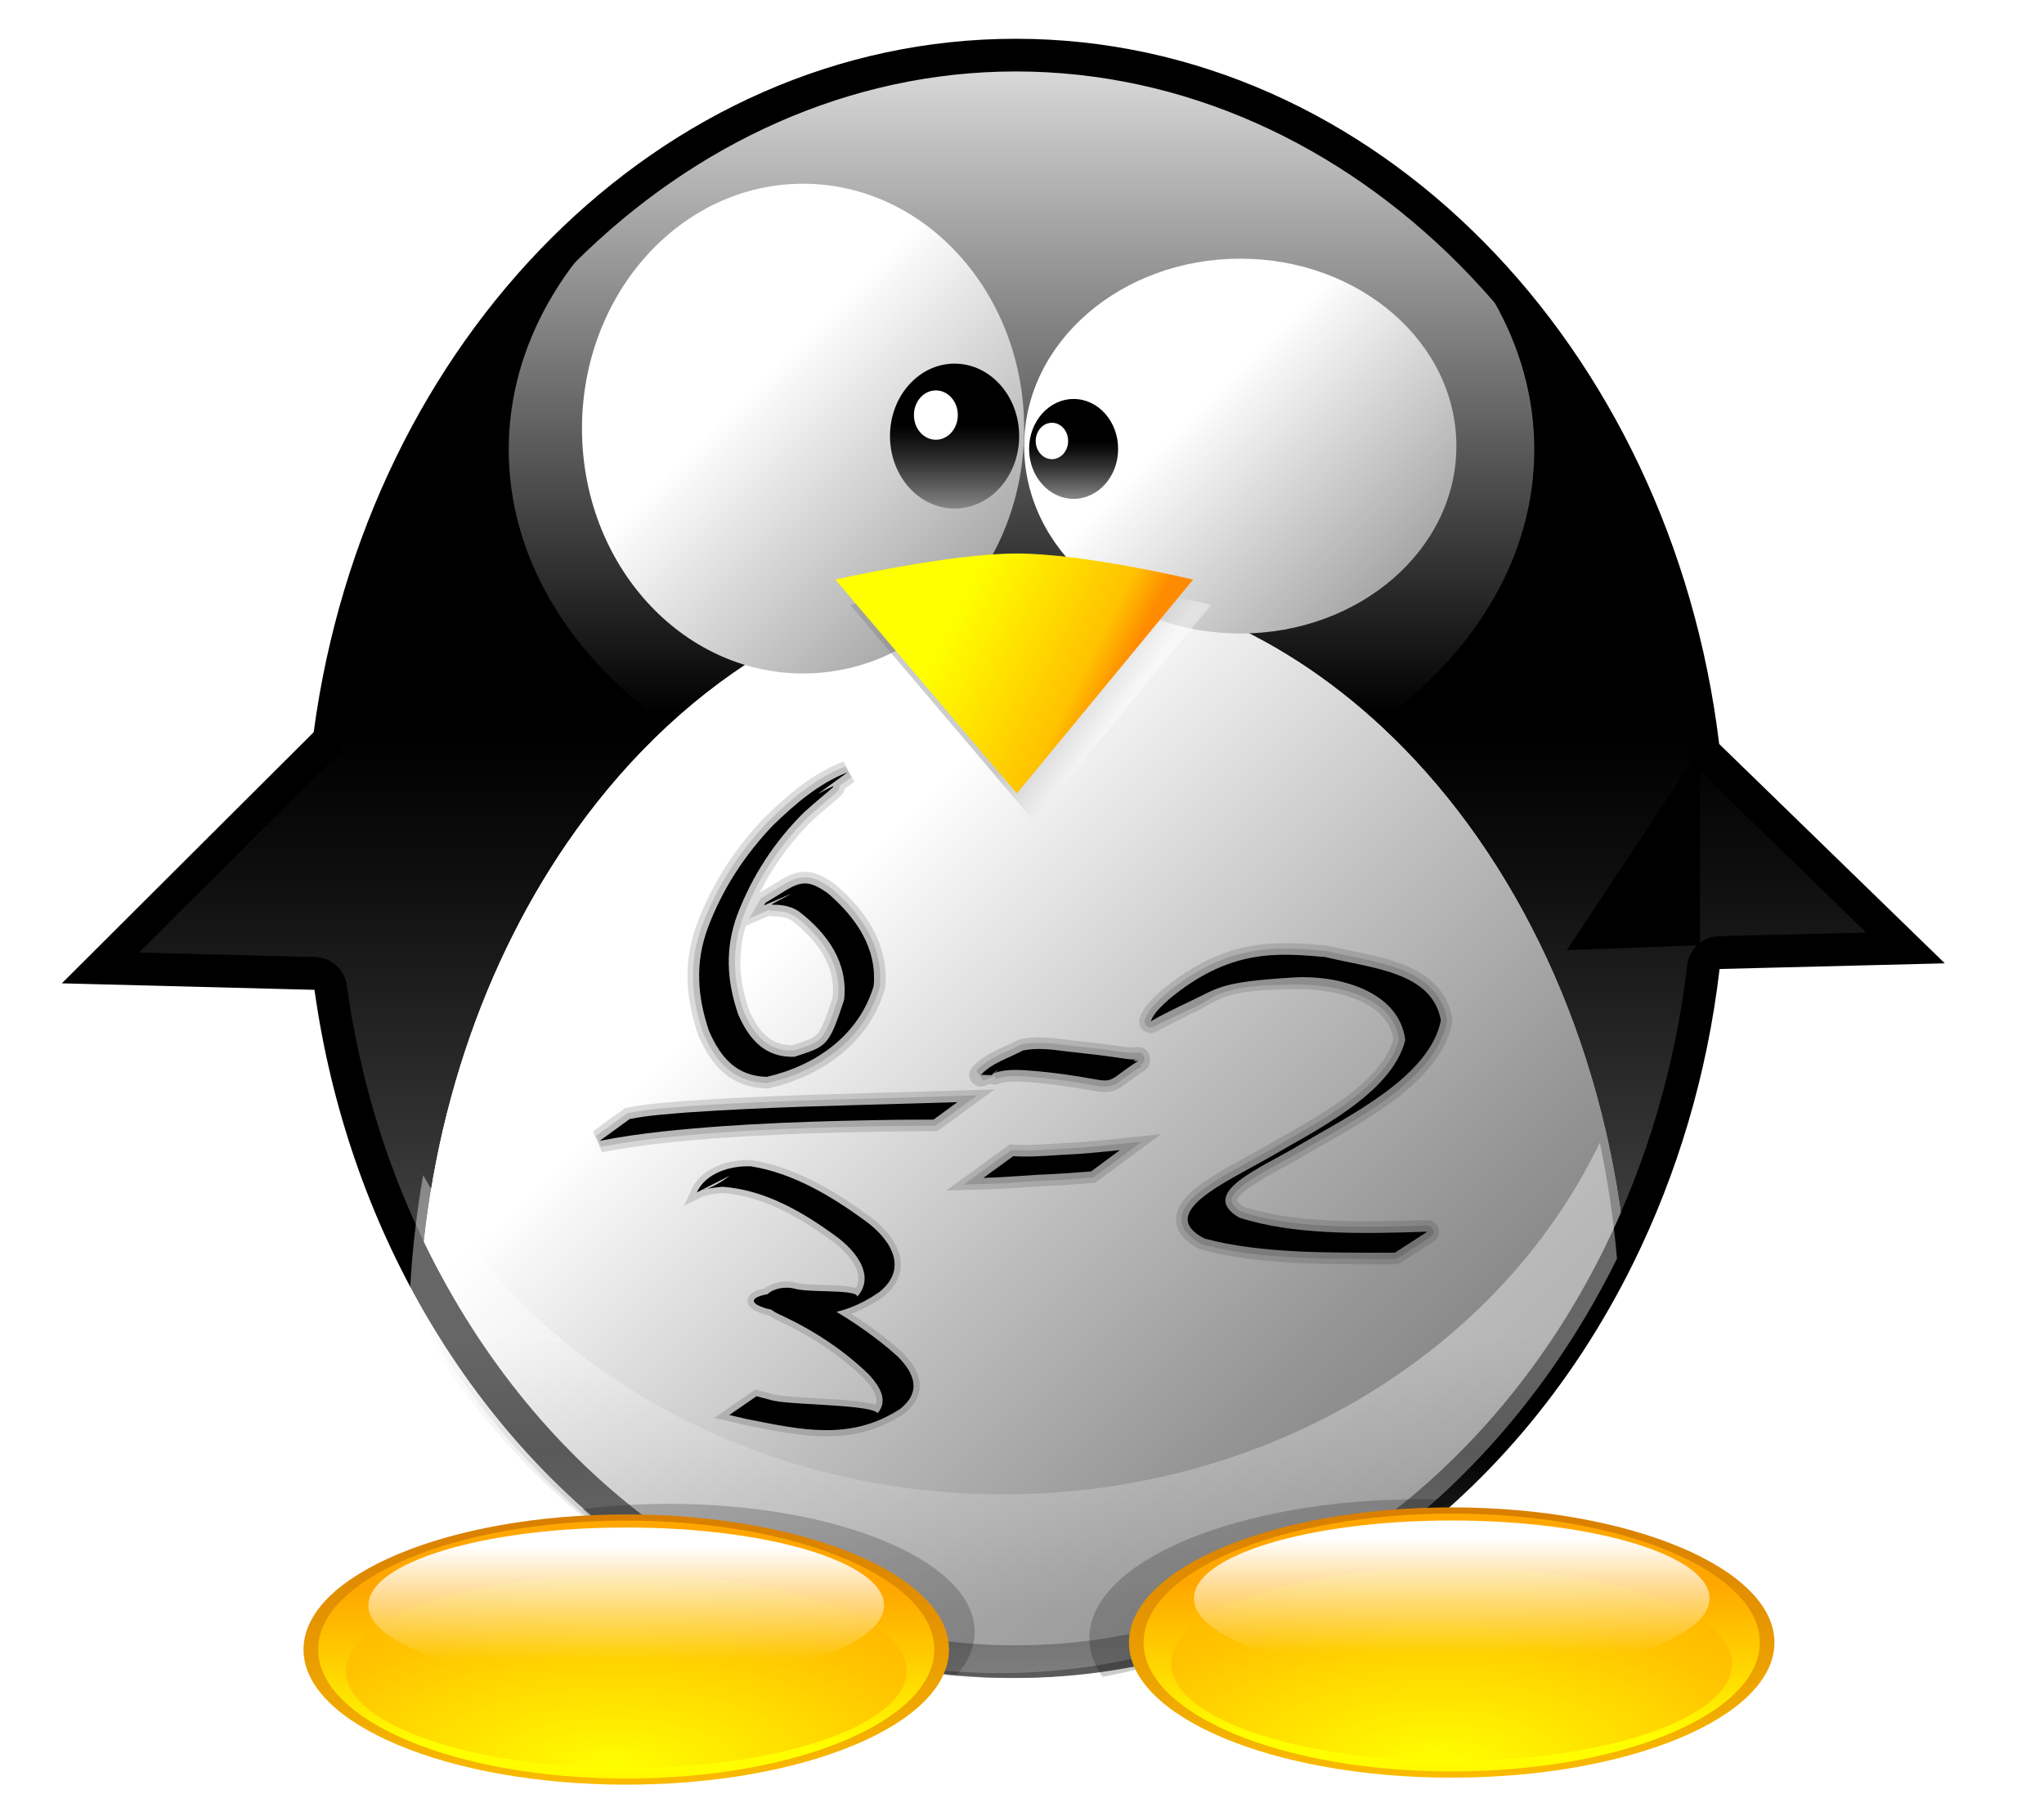
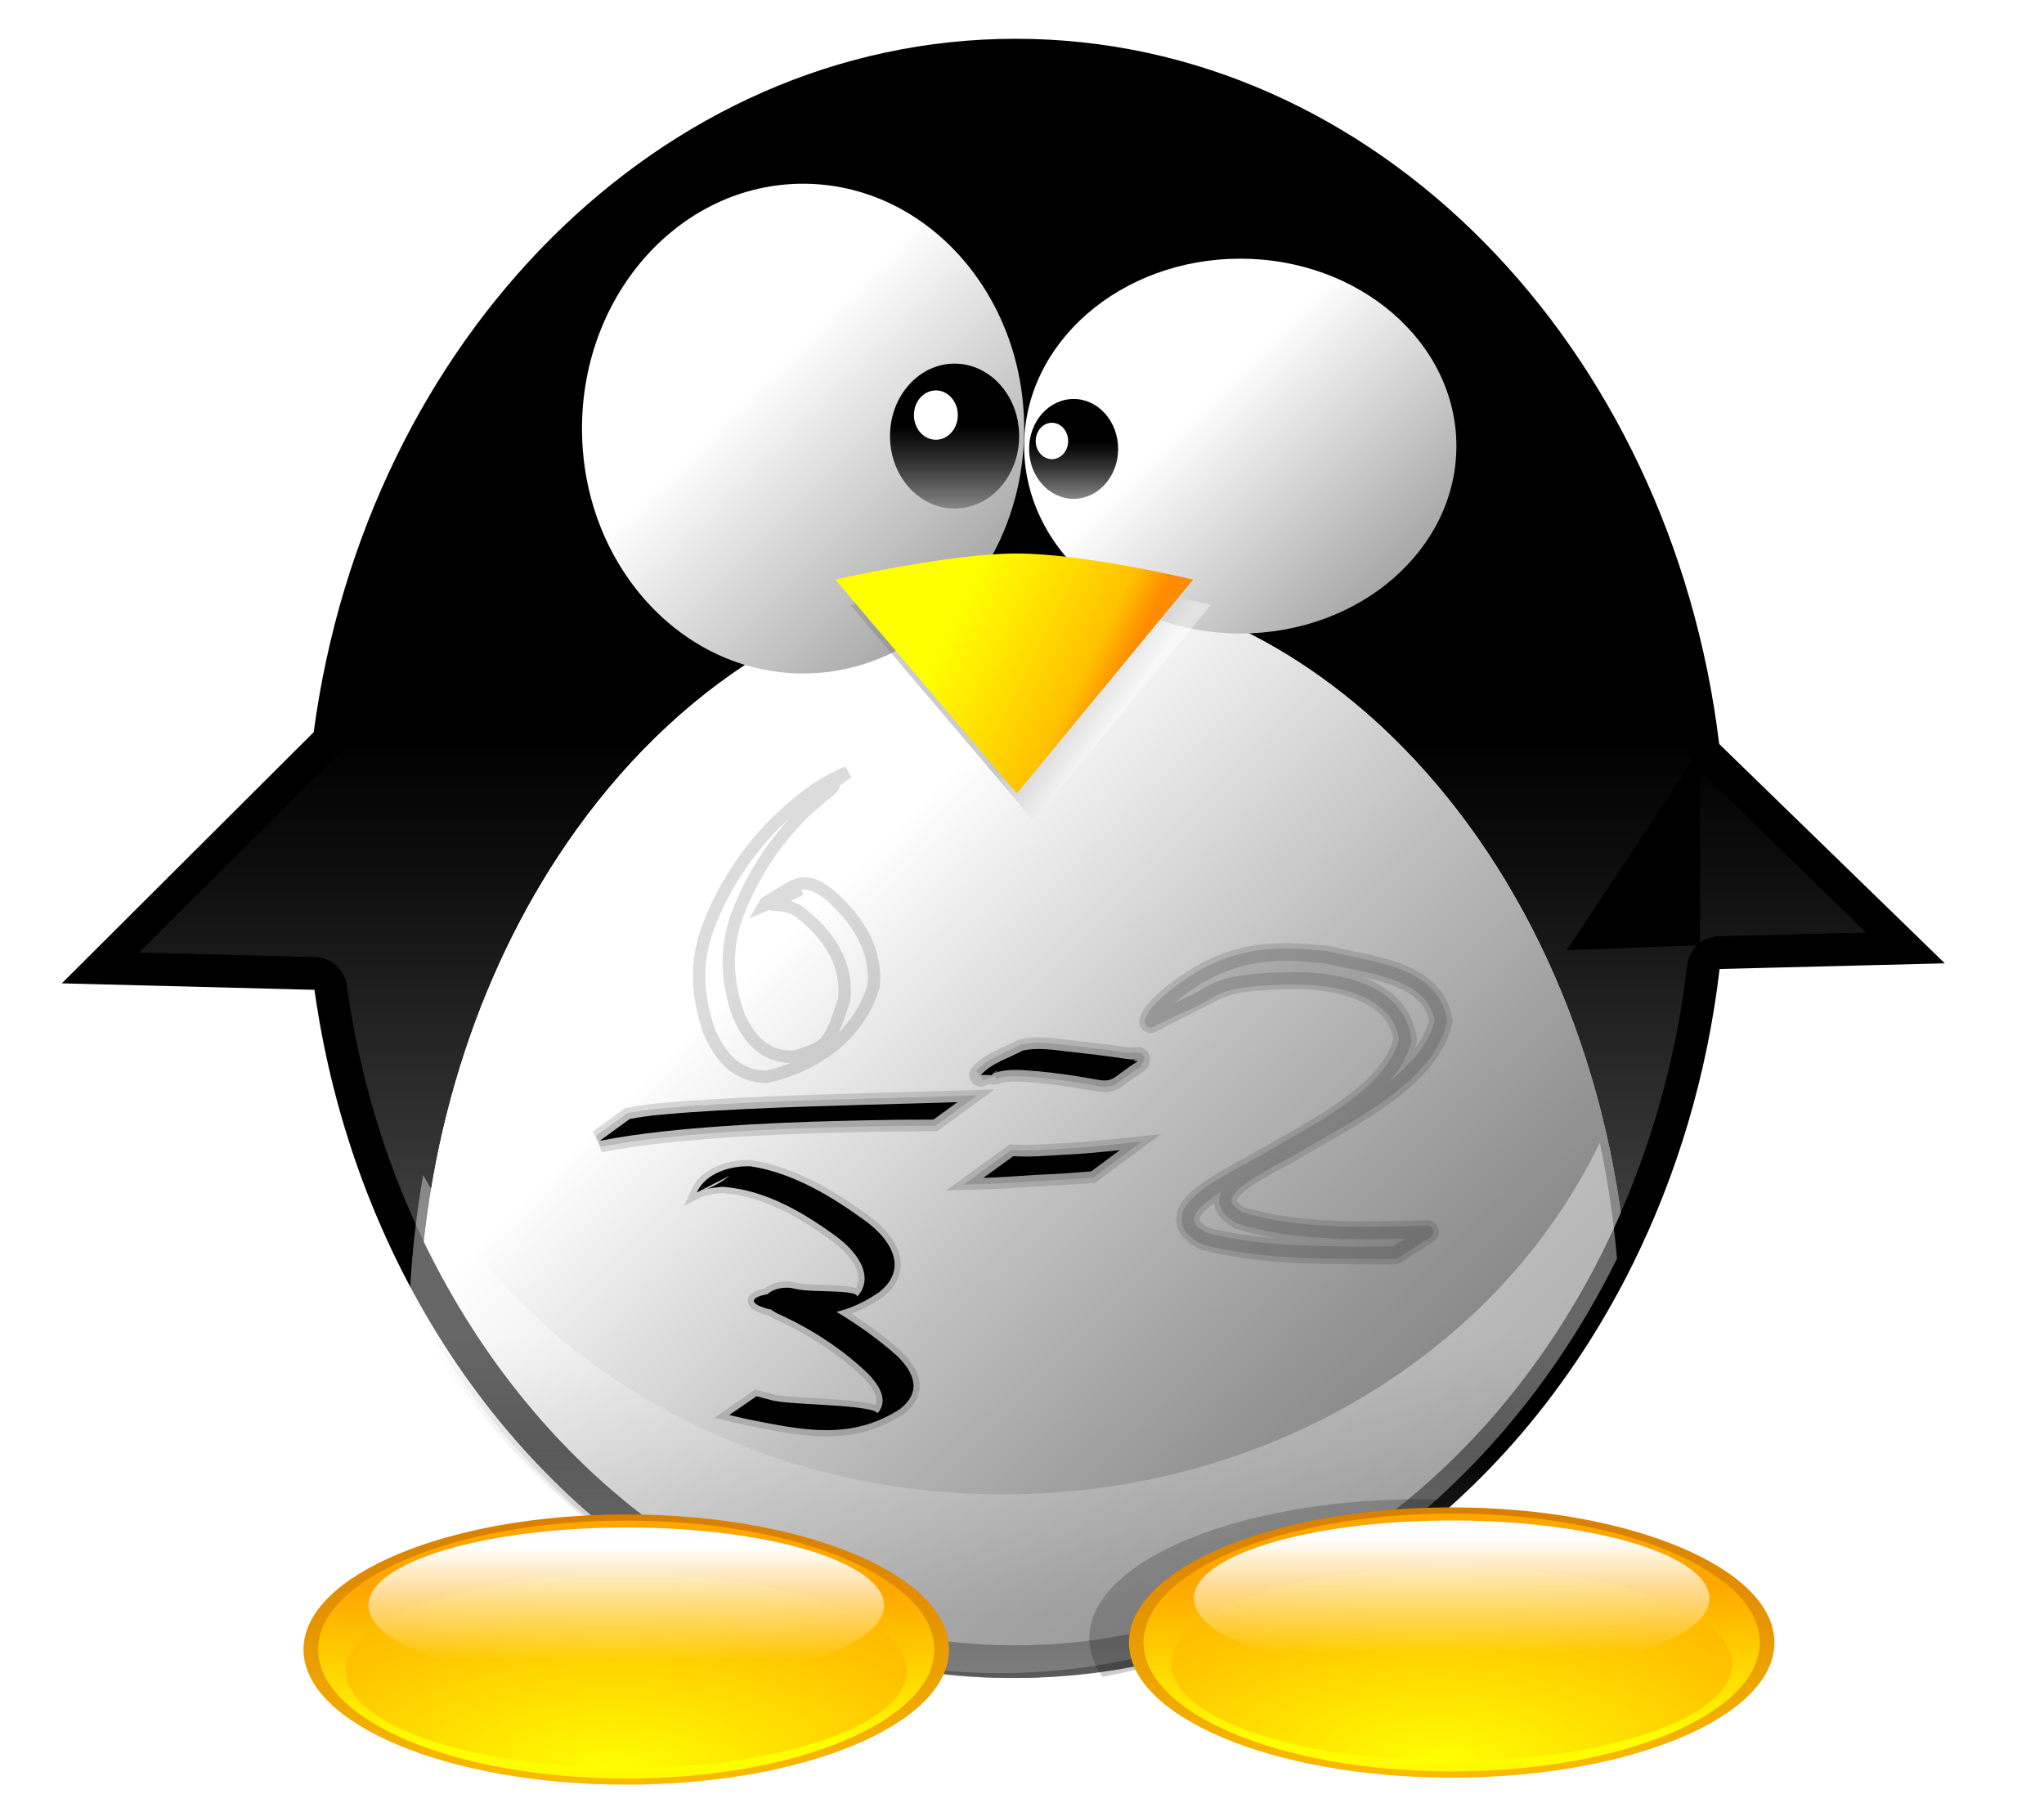
<svg xmlns="http://www.w3.org/2000/svg" xmlns:ns1="http://sodipodi.sourceforge.net/DTD/sodipodi-0.dtd" xmlns:ns2="http://www.inkscape.org/namespaces/inkscape" xmlns:ns4="http://ns.adobe.com/AdobeSVGViewerExtensions/3.0/" xmlns:xlink="http://www.w3.org/1999/xlink" width="132" height="117" viewBox="0.008 -0.291 132 117" overflow="visible" enable-background="new 0.008 -0.291 132 117" xml:space="preserve" id="svg2" ns1:version="0.32" ns2:version="0.46" ns1:docname="tuxmath.svg" ns2:output_extension="org.inkscape.output.svg.inkscape">
  <defs id="defs281">
    <linearGradient ns2:collect="always" xlink:href="#XMLID_1_" id="linearGradient3151" gradientUnits="userSpaceOnUse" x1="33.455" y1="134.8" x2="33.455" y2="79.492" />
    <linearGradient ns2:collect="always" xlink:href="#XMLID_2_" id="linearGradient3153" gradientUnits="userSpaceOnUse" x1="34.128" y1="51.918" x2="34.128" y2="78.923" />
    <linearGradient ns2:collect="always" xlink:href="#XMLID_3_" id="linearGradient3155" gradientUnits="userSpaceOnUse" x1="29.401" y1="90.037" x2="51.555" y2="112.191" />
    <linearGradient ns2:collect="always" xlink:href="#XMLID_4_" id="linearGradient3157" gradientUnits="userSpaceOnUse" x1="25.818" y1="86.409" x2="51.377" y2="112.146" />
    <linearGradient ns2:collect="always" xlink:href="#XMLID_5_" id="linearGradient3159" gradientUnits="userSpaceOnUse" x1="24.374" y1="66.756" x2="33.841" y2="76.223" />
    <linearGradient ns2:collect="always" xlink:href="#XMLID_6_" id="linearGradient3161" gradientUnits="userSpaceOnUse" x1="40.188" y1="67.645" x2="48.386" y2="75.842" />
    <linearGradient ns2:collect="always" xlink:href="#XMLID_7_" id="linearGradient3163" gradientUnits="userSpaceOnUse" x1="31.748" y1="73.684" x2="31.748" y2="68.591" />
    <linearGradient ns2:collect="always" xlink:href="#XMLID_8_" id="linearGradient3165" gradientUnits="userSpaceOnUse" x1="35.981" y1="72.687" x2="35.981" y2="69.176" />
    <linearGradient ns2:collect="always" xlink:href="#XMLID_9_" id="linearGradient3167" gradientUnits="userSpaceOnUse" x1="37.717" y1="78.848" x2="35.737" y2="77.45" />
    <linearGradient ns2:collect="always" xlink:href="#XMLID_10_" id="linearGradient3169" gradientUnits="userSpaceOnUse" x1="37.43" y1="78.079" x2="31.775" y2="75.252" />
    <linearGradient ns2:collect="always" xlink:href="#XMLID_11_" id="linearGradient3171" gradientUnits="userSpaceOnUse" x1="33.481" y1="127.388" x2="33.481" y2="105.1" />
    <linearGradient ns2:collect="always" xlink:href="#XMLID_12_" id="linearGradient3173" gradientUnits="userSpaceOnUse" x1="33.83" y1="100.71" x2="33.83" y2="110.822" />
    <linearGradient ns2:collect="always" xlink:href="#XMLID_13_" id="linearGradient3175" gradientUnits="userSpaceOnUse" x1="49.426" y1="117.758" x2="49.426" y2="105.512" />
    <linearGradient ns2:collect="always" xlink:href="#XMLID_14_" id="linearGradient3177" gradientUnits="userSpaceOnUse" x1="49.426" y1="109.792" x2="49.426" y2="117.86" />
    <radialGradient ns2:collect="always" xlink:href="#XMLID_15_" id="radialGradient3179" gradientUnits="userSpaceOnUse" gradientTransform="matrix(0.971,0,0,0.406,0.274,524.622)" cx="50.122" cy="-1005.98" fx="50.122" fy="-1005.98" r="17.677" />
    <linearGradient ns2:collect="always" xlink:href="#XMLID_16_" id="linearGradient3181" gradientUnits="userSpaceOnUse" x1="49.426" y1="107.75" x2="49.426" y2="112.283" />
    <linearGradient ns2:collect="always" xlink:href="#XMLID_17_" id="linearGradient3183" gradientUnits="userSpaceOnUse" x1="20.072" y1="118.006" x2="20.072" y2="105.762" />
    <linearGradient ns2:collect="always" xlink:href="#XMLID_18_" id="linearGradient3185" gradientUnits="userSpaceOnUse" x1="20.072" y1="110.042" x2="20.072" y2="118.111" />
    <radialGradient ns2:collect="always" xlink:href="#XMLID_19_" id="radialGradient3187" gradientUnits="userSpaceOnUse" gradientTransform="matrix(0.971,0,0,0.406,0.274,524.622)" cx="19.88" cy="-1005.37" fx="19.88" fy="-1005.37" r="17.676" />
    <linearGradient ns2:collect="always" xlink:href="#XMLID_20_" id="linearGradient3189" gradientUnits="userSpaceOnUse" x1="20.072" y1="107.999" x2="20.072" y2="112.532" />
  </defs>
  <g id="g9" transform="matrix(1.816,0,0,1.816,4,-97.451)">
    <path d="M 9.2,79.784 C 9.255,79.73 9.289,79.66 9.3,79.585 C 11.16,65.699 21.745,55.23 33.923,55.23 C 46.277,55.23 56.883,65.878 58.594,79.999 C 58.602,80.079 58.64,80.151 58.697,80.207 C 58.697,80.207 65.106,86.437 66.126,87.43 C 64.797,87.463 58.943,87.609 58.943,87.609 C 58.771,87.614 58.629,87.747 58.608,87.918 C 58.181,91.57 57.158,95.057 55.566,98.278 C 51.135,107.248 42.842,112.82 33.923,112.82 C 25.604,112.82 17.866,108.043 13.223,100.041 C 11.211,96.575 9.902,92.743 9.329,88.652 C 9.306,88.483 9.164,88.356 8.994,88.351 C 8.994,88.351 2.163,88.176 0.821,88.14 C 1.83,87.134 9.2,79.784 9.2,79.784 z" id="path11" />
    <linearGradient id="XMLID_1_" gradientUnits="userSpaceOnUse" x1="33.455" y1="134.8" x2="33.455" y2="79.492">
      <stop offset="0" style="stop-color:rgb(255,255,255)" id="stop14" />
      <stop offset="0.203" style="stop-color:rgb(194,194,194)" id="stop16" />
      <stop offset="0.494" style="stop-color:rgb(112,112,112)" id="stop18" />
      <stop offset="0.733" style="stop-color:rgb(51,51,51)" id="stop20" />
      <stop offset="0.908" style="stop-color:rgb(14,14,14)" id="stop22" />
      <stop offset="1" style="stop-color:rgb(0,0,0)" id="stop24" />
    </linearGradient>
    <path d="M 58.134,80.79 C 57.944,80.606 57.823,80.361 57.791,80.096 C 56.13,66.384 45.869,56.043 33.922,56.043 C 22.147,56.043 11.906,66.21 10.1,79.692 C 10.066,79.946 9.949,80.182 9.768,80.361 C 9.768,80.361 5.105,85.011 2.733,87.376 C 5.377,87.443 9.014,87.538 9.014,87.538 C 9.578,87.553 10.049,87.975 10.128,88.537 C 10.685,92.524 11.961,96.255 13.919,99.629 C 18.416,107.379 25.894,112.006 33.922,112.006 C 42.532,112.006 50.547,106.607 54.841,97.915 C 56.391,94.776 57.388,91.381 57.805,87.822 C 57.872,87.249 58.348,86.811 58.922,86.796 C 58.922,86.796 61.804,86.724 64.176,86.665 C 61.931,84.479 58.134,80.79 58.134,80.79 z" style="fill:url(#linearGradient3151)" id="path26" />
    <linearGradient id="XMLID_2_" gradientUnits="userSpaceOnUse" x1="34.128" y1="51.918" x2="34.128" y2="78.923">
      <stop offset="0" style="stop-color:rgb(255,255,255)" id="stop29" />
      <stop offset="1" style="stop-color:rgb(0,0,0)" id="stop31" />
    </linearGradient>
-     <path ns4:adobe-blending-mode="screen" d="M 52.363,69.489 C 52.363,76.967 44.198,83.027 34.127,83.027 C 24.057,83.027 15.893,76.966 15.893,69.489 C 15.893,62.012 24.057,55.952 34.127,55.952 C 44.199,55.952 52.363,62.013 52.363,69.489 z" style="fill:url(#linearGradient3153)" id="path33" />
    <path d="M 36.005,68.651 C 36.005,69.038 35.726,69.35 35.383,69.35 C 35.039,69.35 34.76,69.037 34.76,68.651 C 34.76,68.267 35.039,67.954 35.383,67.954 C 35.726,67.954 36.005,68.268 36.005,68.651 z" style="fill:#ffffff" id="path35" />
    <linearGradient id="XMLID_3_" gradientUnits="userSpaceOnUse" x1="29.401" y1="90.037" x2="51.555" y2="112.191">
      <stop offset="0.006" style="stop-color:rgb(255,255,255)" id="stop38" />
      <stop offset="0.235" style="stop-color:rgb(223,223,223)" id="stop40" />
      <stop offset="0.573" style="stop-color:rgb(182,182,182)" id="stop42" />
      <stop offset="0.839" style="stop-color:rgb(157,157,157)" id="stop44" />
      <stop offset="1" style="stop-color:rgb(148,148,148)" id="stop46" />
    </linearGradient>
    <path d="M 47.723,80.114 C 44.028,76.337 39.335,74.073 34.223,74.073 C 27.903,74.073 22.222,77.531 18.281,83.034 C 14.999,87.613 12.923,93.608 12.694,100.214 C 17.223,108.022 24.935,113.166 33.693,113.166 C 43.101,113.166 51.3,107.229 55.647,98.432 C 55.008,91.041 52.052,84.539 47.723,80.114 z" style="fill:url(#linearGradient3155)" id="path48" />
    <linearGradient id="XMLID_4_" gradientUnits="userSpaceOnUse" x1="25.818" y1="86.409" x2="51.377" y2="112.146">
      <stop offset="0.006" style="stop-color:rgb(255,255,255)" id="stop51" />
      <stop offset="0.049" style="stop-color:rgb(247,247,247)" id="stop53" />
      <stop offset="0.372" style="stop-color:rgb(191,191,191)" id="stop55" />
      <stop offset="0.65" style="stop-color:rgb(150,150,150)" id="stop57" />
      <stop offset="0.868" style="stop-color:rgb(124,124,124)" id="stop59" />
      <stop offset="1" style="stop-color:rgb(115,115,115)" id="stop61" />
    </linearGradient>
    <path d="M 47.723,80.114 C 44.028,76.337 39.335,74.073 34.223,74.073 C 27.903,74.073 22.222,77.531 18.281,83.034 C 14.999,87.613 12.923,93.608 12.694,100.214 C 17.223,108.022 24.935,113.166 33.693,113.166 C 43.101,113.166 51.3,107.229 55.647,98.432 C 55.008,91.041 52.052,84.539 47.723,80.114 z" style="fill:url(#linearGradient3157)" id="path63" />
    <linearGradient id="XMLID_5_" gradientUnits="userSpaceOnUse" x1="24.374" y1="66.756" x2="33.841" y2="76.223">
      <stop offset="0.034" style="stop-color:rgb(255,255,255)" id="stop66" />
      <stop offset="1" style="stop-color:rgb(148,148,148)" id="stop68" />
    </linearGradient>
    <path d="M 34.222,68.741 C 34.222,73.551 30.701,77.449 26.36,77.449 C 22.019,77.449 18.498,73.551 18.498,68.741 C 18.498,63.932 22.019,60.035 26.36,60.035 C 30.701,60.035 34.222,63.933 34.222,68.741 z" style="fill:url(#linearGradient3159)" id="path70" />
    <linearGradient id="XMLID_6_" gradientUnits="userSpaceOnUse" x1="40.188" y1="67.645" x2="48.386" y2="75.842">
      <stop offset="0.034" style="stop-color:rgb(255,255,255)" id="stop73" />
      <stop offset="1" style="stop-color:rgb(148,148,148)" id="stop75" />
    </linearGradient>
    <path d="M 49.593,69.364 C 49.593,73.044 46.152,76.028 41.907,76.028 C 37.663,76.028 34.222,73.044 34.222,69.364 C 34.222,65.683 37.662,62.7 41.907,62.7 C 46.151,62.7 49.593,65.684 49.593,69.364 z" style="fill:url(#linearGradient3161)" id="path77" />
    <linearGradient id="XMLID_7_" gradientUnits="userSpaceOnUse" x1="31.748" y1="73.684" x2="31.748" y2="68.591">
      <stop offset="0" style="stop-color:rgb(255,255,255)" id="stop80" />
      <stop offset="0.203" style="stop-color:rgb(194,194,194)" id="stop82" />
      <stop offset="0.494" style="stop-color:rgb(112,112,112)" id="stop84" />
      <stop offset="0.733" style="stop-color:rgb(51,51,51)" id="stop86" />
      <stop offset="0.908" style="stop-color:rgb(14,14,14)" id="stop88" />
      <stop offset="1" style="stop-color:rgb(0,0,0)" id="stop90" />
    </linearGradient>
    <path d="M 34.045,69.009 C 34.045,70.432 33.016,71.585 31.748,71.585 C 30.48,71.585 29.451,70.432 29.451,69.009 C 29.451,67.585 30.48,66.432 31.748,66.432 C 33.016,66.432 34.045,67.585 34.045,69.009 z" style="fill:url(#linearGradient3163)" id="path92" />
    <path d="M 31.863,68.261 C 31.863,68.745 31.513,69.138 31.083,69.138 C 30.65,69.138 30.302,68.745 30.302,68.261 C 30.302,67.777 30.651,67.384 31.083,67.384 C 31.513,67.384 31.863,67.776 31.863,68.261 z" style="fill:#ffffff" id="path94" />
    <linearGradient id="XMLID_8_" gradientUnits="userSpaceOnUse" x1="35.981" y1="72.687" x2="35.981" y2="69.176">
      <stop offset="0" style="stop-color:rgb(255,255,255)" id="stop97" />
      <stop offset="0.203" style="stop-color:rgb(194,194,194)" id="stop99" />
      <stop offset="0.494" style="stop-color:rgb(112,112,112)" id="stop101" />
      <stop offset="0.733" style="stop-color:rgb(51,51,51)" id="stop103" />
      <stop offset="0.908" style="stop-color:rgb(14,14,14)" id="stop105" />
      <stop offset="1" style="stop-color:rgb(0,0,0)" id="stop107" />
    </linearGradient>
    <path d="M 37.564,69.465 C 37.564,70.444 36.855,71.24 35.981,71.24 C 35.107,71.24 34.398,70.444 34.398,69.465 C 34.398,68.484 35.107,67.689 35.981,67.689 C 36.855,67.688 37.564,68.483 37.564,69.465 z" style="fill:url(#linearGradient3165)" id="path109" />
    <path d="M 35.786,69.183 C 35.786,69.538 35.528,69.829 35.21,69.829 C 34.89,69.829 34.633,69.538 34.633,69.183 C 34.633,68.824 34.89,68.535 35.21,68.535 C 35.528,68.534 35.786,68.823 35.786,69.183 z" style="fill:#ffffff" id="path111" />
    <linearGradient id="XMLID_9_" gradientUnits="userSpaceOnUse" x1="37.717" y1="78.848" x2="35.737" y2="77.45">
      <stop offset="0.034" style="stop-color:rgb(255,255,255)" id="stop114" />
      <stop offset="1" style="stop-color:rgb(128,128,128)" id="stop116" />
    </linearGradient>
    <path ns4:adobe-blending-mode="multiply" d="M 28.039,75.009 C 28.039,75.009 32.131,74.073 34.55,74.073 C 36.967,74.073 40.874,75.009 40.874,75.009 L 34.55,82.68 L 28.039,75.009 z" style="opacity:0.4;fill:url(#linearGradient3167)" id="path118" />
    <linearGradient id="XMLID_10_" gradientUnits="userSpaceOnUse" x1="37.43" y1="78.079" x2="31.775" y2="75.252">
      <stop offset="0" style="stop-color:rgb(255,139,0)" id="stop121" />
      <stop offset="0.202" style="stop-color:rgb(255,194,0)" id="stop123" />
      <stop offset="1" style="stop-color:rgb(255,255,0)" id="stop125" />
    </linearGradient>
    <path d="M 27.508,74.111 C 27.508,74.111 31.565,73.183 33.962,73.183 C 36.357,73.183 40.23,74.111 40.23,74.111 L 33.962,81.713 L 27.508,74.111 z" style="fill:url(#linearGradient3169)" id="path127" />
    <linearGradient id="XMLID_11_" gradientUnits="userSpaceOnUse" x1="33.481" y1="127.388" x2="33.481" y2="105.1">
      <stop offset="0" style="stop-color:rgb(255,255,255)" id="stop130" />
      <stop offset="1" style="stop-color:rgb(0,0,0)" id="stop132" />
    </linearGradient>
    <path ns4:adobe-blending-mode="screen" d="M 58.923,86.796 C 58.349,86.812 57.873,87.249 57.806,87.822 C 57.389,91.381 56.392,94.776 54.842,97.915 C 50.548,106.606 42.532,112.006 33.923,112.006 C 25.895,112.006 18.417,107.379 13.92,99.629 C 11.962,96.255 10.686,92.525 10.129,88.537 C 10.05,87.974 9.579,87.553 9.015,87.538 C 9.015,87.538 5.377,87.443 2.734,87.376 C 5.106,85.012 9.769,80.361 9.769,80.361 C 9.95,80.182 10.067,79.946 10.101,79.692 C 11.908,66.21 22.148,56.043 33.923,56.043 C 45.869,56.043 56.131,66.384 57.792,80.096 C 57.824,80.362 57.944,80.607 58.135,80.79 C 58.135,80.79 61.931,84.479 64.177,86.665 C 61.805,86.724 58.923,86.796 58.923,86.796 z M 58.938,79.956 C 57.22,65.788 46.678,54.881 33.922,54.881 C 21.292,54.881 10.827,65.573 8.957,79.537 L 0,88.467 L 8.985,88.698 C 9.573,92.908 10.948,96.812 12.922,100.214 C 17.453,108.022 25.164,113.166 33.922,113.166 C 43.33,113.166 51.529,107.229 55.875,98.432 C 57.44,95.263 58.511,91.727 58.952,87.957 L 66.962,87.756 L 58.938,79.956 z" style="fill:url(#linearGradient3171)" id="path134" />
    <linearGradient id="XMLID_12_" gradientUnits="userSpaceOnUse" x1="33.83" y1="100.71" x2="33.83" y2="110.822">
      <stop offset="0.034" style="stop-color:rgb(255,255,255)" id="stop137" />
      <stop offset="1" style="stop-color:rgb(178,178,178)" id="stop139" />
    </linearGradient>
    <path ns4:adobe-blending-mode="multiply" d="M 33.468,106.637 C 24.457,106.637 16.656,102.019 12.85,95.287 C 12.579,96.826 12.409,98.415 12.353,100.04 C 16.883,107.848 24.595,112.993 33.352,112.993 C 42.76,112.993 50.958,107.055 55.304,98.257 C 55.183,96.848 54.976,95.47 54.692,94.131 C 51.158,101.486 42.985,106.637 33.468,106.637 z" style="opacity:0.4;fill:url(#linearGradient3173)" id="path141" />
    <g id="g143">
      <path d="M 48.325,106.81 C 41.816,106.81 36.539,109.02 36.539,111.749 C 36.539,112.226 36.704,112.687 37.007,113.125 C 41.615,112.267 45.839,110.049 49.38,106.831 C 49.031,106.819 48.68,106.81 48.325,106.81 z" style="opacity:0.2" id="path145" />
-       <path d="M 21.593,106.975 C 20.52,106.975 19.485,107.041 18.506,107.163 C 22.263,110.512 26.836,112.645 31.812,113.079 C 32.232,112.596 32.462,112.072 32.462,111.526 C 32.463,109.012 27.597,106.975 21.593,106.975 z" style="opacity:0.2" id="path147" />
      <g id="g149">
        <linearGradient id="XMLID_13_" gradientUnits="userSpaceOnUse" x1="49.426" y1="117.758" x2="49.426" y2="105.512">
          <stop offset="0" style="stop-color:rgb(255,194,0)" id="stop152" />
          <stop offset="0.155" style="stop-color:rgb(247,181,0)" id="stop154" />
          <stop offset="0.716" style="stop-color:rgb(222,136,0)" id="stop156" />
          <stop offset="1" style="stop-color:rgb(212,119,0)" id="stop158" />
        </linearGradient>
        <path d="M 37.949,111.906 C 37.949,114.554 43.097,116.711 49.425,116.711 C 55.755,116.711 60.903,114.555 60.903,111.906 C 60.903,109.259 55.755,107.101 49.425,107.101 C 43.097,107.102 37.949,109.259 37.949,111.906 z M 38.992,111.906 C 38.992,109.498 43.672,107.539 49.425,107.539 C 55.179,107.539 59.859,109.498 59.859,111.906 C 59.859,114.315 55.18,116.273 49.425,116.273 C 43.672,116.273 38.992,114.315 38.992,111.906 z" style="fill:url(#linearGradient3175)" id="path160" />
        <linearGradient id="XMLID_14_" gradientUnits="userSpaceOnUse" x1="49.426" y1="109.792" x2="49.426" y2="117.86">
          <stop offset="0" style="stop-color:rgb(255,167,0)" id="stop163" />
          <stop offset="0.691" style="stop-color:rgb(255,255,0)" id="stop165" />
          <stop offset="0.792" style="stop-color:rgb(255,252,0)" id="stop167" />
          <stop offset="0.855" style="stop-color:rgb(255,244,0)" id="stop169" />
          <stop offset="0.907" style="stop-color:rgb(255,229,0)" id="stop171" />
          <stop offset="0.953" style="stop-color:rgb(255,209,0)" id="stop173" />
          <stop offset="0.995" style="stop-color:rgb(255,183,0)" id="stop175" />
          <stop offset="1" style="stop-color:rgb(255,179,0)" id="stop177" />
        </linearGradient>
        <path d="M 60.382,111.906 C 60.382,114.439 55.476,116.491 49.425,116.491 C 43.374,116.491 38.47,114.439 38.47,111.906 C 38.47,109.374 43.374,107.321 49.425,107.321 C 55.476,107.321 60.382,109.374 60.382,111.906 z" style="fill:url(#linearGradient3177)" id="path179" />
        <radialGradient id="XMLID_15_" cx="50.122" cy="-1005.98" r="17.677" fx="50.122" fy="-1005.98" gradientTransform="matrix(0.971,0,0,0.406,0.274,524.622)" gradientUnits="userSpaceOnUse">
          <stop offset="0" style="stop-color:rgb(255,255,0)" id="stop182" />
          <stop offset="0.164" style="stop-color:rgb(255,241,0)" id="stop184" />
          <stop offset="0.719" style="stop-color:rgb(255,196,0)" id="stop186" />
          <stop offset="1" style="stop-color:rgb(255,179,0)" id="stop188" />
        </radialGradient>
        <path d="M 59.397,112.671 C 59.397,114.576 54.933,116.121 49.425,116.121 C 43.918,116.121 39.454,114.576 39.454,112.671 C 39.454,110.767 43.918,109.222 49.425,109.222 C 54.933,109.222 59.397,110.767 59.397,112.671 z" style="fill:url(#radialGradient3179)" id="path190" />
        <linearGradient id="XMLID_16_" gradientUnits="userSpaceOnUse" x1="49.426" y1="107.75" x2="49.426" y2="112.283">
          <stop offset="9.77%" style="stop-color:rgb(255,255,255)" id="stop193" />
          <stop offset="100%" style="stop-opacity:0;stop-color:rgb(255,255,255)" id="stop195" />
        </linearGradient>
        <path ns4:adobe-blending-mode="screen" d="M 58.592,110.335 C 58.592,111.863 54.488,113.105 49.425,113.105 C 44.363,113.105 40.26,111.864 40.26,110.335 C 40.26,108.806 44.363,107.567 49.425,107.567 C 54.488,107.567 58.592,108.807 58.592,110.335 z" style="fill:url(#linearGradient3181)" id="path197" />
      </g>
      <g id="g199">
        <linearGradient id="XMLID_17_" gradientUnits="userSpaceOnUse" x1="20.072" y1="118.006" x2="20.072" y2="105.762">
          <stop offset="0" style="stop-color:rgb(255,194,0)" id="stop202" />
          <stop offset="0.155" style="stop-color:rgb(247,181,0)" id="stop204" />
          <stop offset="0.716" style="stop-color:rgb(222,136,0)" id="stop206" />
          <stop offset="1" style="stop-color:rgb(212,119,0)" id="stop208" />
        </linearGradient>
        <path d="M 8.595,112.155 C 8.595,114.805 13.743,116.96 20.072,116.96 C 26.401,116.96 31.55,114.806 31.55,112.155 C 31.55,109.508 26.401,107.352 20.072,107.352 C 13.743,107.352 8.595,109.508 8.595,112.155 z M 9.637,112.155 C 9.637,109.747 14.319,107.788 20.072,107.788 C 25.825,107.788 30.505,109.747 30.505,112.155 C 30.505,114.563 25.826,116.523 20.072,116.523 C 14.319,116.523 9.637,114.563 9.637,112.155 z" style="fill:url(#linearGradient3183)" id="path210" />
        <linearGradient id="XMLID_18_" gradientUnits="userSpaceOnUse" x1="20.072" y1="110.042" x2="20.072" y2="118.111">
          <stop offset="0" style="stop-color:rgb(255,167,0)" id="stop213" />
          <stop offset="0.691" style="stop-color:rgb(255,255,0)" id="stop215" />
          <stop offset="0.792" style="stop-color:rgb(255,252,0)" id="stop217" />
          <stop offset="0.855" style="stop-color:rgb(255,244,0)" id="stop219" />
          <stop offset="0.907" style="stop-color:rgb(255,229,0)" id="stop221" />
          <stop offset="0.953" style="stop-color:rgb(255,209,0)" id="stop223" />
          <stop offset="0.995" style="stop-color:rgb(255,183,0)" id="stop225" />
          <stop offset="1" style="stop-color:rgb(255,179,0)" id="stop227" />
        </linearGradient>
        <path d="M 31.028,112.155 C 31.028,114.689 26.123,116.743 20.072,116.743 C 14.02,116.743 9.116,114.689 9.116,112.155 C 9.116,109.624 14.02,107.571 20.072,107.571 C 26.123,107.571 31.028,109.624 31.028,112.155 z" style="fill:url(#linearGradient3185)" id="path229" />
        <radialGradient id="XMLID_19_" cx="19.88" cy="-1005.37" r="17.676" fx="19.88" fy="-1005.37" gradientTransform="matrix(0.971,0,0,0.406,0.274,524.622)" gradientUnits="userSpaceOnUse">
          <stop offset="0" style="stop-color:rgb(255,255,0)" id="stop232" />
          <stop offset="0.164" style="stop-color:rgb(255,241,0)" id="stop234" />
          <stop offset="0.719" style="stop-color:rgb(255,196,0)" id="stop236" />
          <stop offset="1" style="stop-color:rgb(255,179,0)" id="stop238" />
        </radialGradient>
        <path d="M 30.043,112.92 C 30.043,114.826 25.579,116.371 20.072,116.371 C 14.565,116.371 10.101,114.826 10.101,112.92 C 10.101,111.017 14.565,109.472 20.072,109.472 C 25.579,109.472 30.043,111.017 30.043,112.92 z" style="fill:url(#radialGradient3187)" id="path240" />
        <linearGradient id="XMLID_20_" gradientUnits="userSpaceOnUse" x1="20.072" y1="107.999" x2="20.072" y2="112.532">
          <stop offset="10.919%" style="stop-color:rgb(255,255,255)" id="stop243" />
          <stop offset="100%" style="stop-opacity:0;stop-color:rgb(255,255,255)" id="stop245" />
        </linearGradient>
        <path ns4:adobe-blending-mode="screen" d="M 29.238,110.584 C 29.238,112.113 25.134,113.354 20.071,113.354 C 15.008,113.354 10.904,112.114 10.904,110.584 C 10.904,109.056 15.008,107.816 20.071,107.816 C 25.134,107.816 29.238,109.056 29.238,110.584 z" style="fill:url(#linearGradient3189)" id="path247" />
      </g>
    </g>
    <path d="M 58.257,80.14 L 53.519,87.286 L 58.257,87.112 L 58.257,80.14 z" id="path249" />
  </g>
  <path style="fill:#000000;fill-opacity:1;fill-rule:nonzero;stroke:none;stroke-width:1px;stroke-linecap:butt;stroke-linejoin:miter;stroke-opacity:1" id="path3924" d="M 40.672,71.969 C 41.905,71.721 43.176,71.645 44.43,71.54 C 49.504,71.191 54.589,71.088 59.672,70.943 C 60.394,70.921 61.116,70.899 61.839,70.877 L 60.293,72.004 C 59.597,72.007 58.901,72.01 58.205,72.013 C 53.053,72.087 47.893,72.225 42.766,72.774 C 41.414,72.927 40.069,73.111 38.737,73.375 L 40.672,71.969 z" />
-   <path style="fill:#000000;fill-opacity:1;fill-rule:nonzero;stroke:none;stroke-width:1px;stroke-linecap:butt;stroke-linejoin:miter;stroke-opacity:1" id="path3926" d="M 52.816,50.98 C 54.821,49.894 53.497,50.73 51.923,52.172 C 50.022,54.052 48.586,56.268 47.629,58.755 C 46.817,60.956 46.934,63.049 47.686,65.228 C 48.41,66.874 49.45,68.012 51.315,67.948 C 53.395,67.264 53.523,67.318 54.519,64.278 C 54.795,61.862 53.449,59.998 51.629,58.584 C 50.142,57.559 48.514,58.877 51.634,57.138 C 51.594,57.174 51.554,57.21 51.514,57.246 L 49.349,58.173 C 49.382,58.116 49.414,58.059 49.447,58.002 C 51.394,56.873 51.795,56.165 53.499,57.413 C 55.28,58.963 56.652,60.905 56.429,63.377 C 55.481,66.546 52.725,68.5 49.533,69.243 C 47.579,69.199 46.543,68.01 45.792,66.273 C 45.04,64.033 44.884,61.906 45.713,59.645 C 46.649,57.137 48.094,54.919 49.948,52.983 C 51.373,51.61 52.892,50.294 54.75,49.575 L 52.816,50.98 z" />
  <path style="fill:#000000;fill-opacity:1;fill-rule:nonzero;stroke:none;stroke-width:1px;stroke-linecap:butt;stroke-linejoin:miter;stroke-opacity:1" id="path3930" d="M 45.008,76.709 C 45.576,75.449 47.184,74.971 48.49,75.021 C 51.207,75.446 53.679,76.936 55.873,78.53 C 57.574,79.765 58.7,81.646 56.764,83.161 C 54.269,84.859 52.278,84.817 49.541,84.214 C 46.932,83.437 51.047,82.793 52.331,83.454 C 54.337,84.524 56.266,85.76 57.959,87.283 C 59.113,88.417 59.495,89.605 58.144,90.683 C 54.926,92.772 51.778,92.039 48.253,91.344 C 47.871,91.256 47.489,91.167 47.107,91.079 L 48.863,89.867 C 49.229,89.963 49.594,90.059 49.96,90.156 C 51.654,90.515 58.904,90.354 56.064,91.507 C 57.456,90.587 57.173,89.59 56.093,88.436 C 54.463,86.866 52.556,85.618 50.507,84.66 C 48.177,83.657 50.079,82.545 51.383,82.939 C 52.685,83.258 56.996,82.798 54.712,83.97 C 56.742,82.71 55.726,80.856 54.129,79.636 C 51.945,78.018 49.451,76.545 46.681,76.342 C 44.51,76.527 45.456,76.92 47.138,75.623 L 45.008,76.709 z" />
  <path style="fill:#000000;fill-opacity:1;fill-rule:nonzero;stroke:none;stroke-width:1px;stroke-linecap:butt;stroke-linejoin:miter;stroke-opacity:1" id="path3932" d="M 63.354,69.118 C 64.07,68.334 65.158,68.039 66.058,67.546 C 66.977,67.344 67.928,67.481 68.851,67.597 C 70.046,67.728 71.24,67.862 72.429,68.038 C 73.807,68.271 73.539,67.931 73.197,68.22 L 73.509,68.216 C 71.661,69.403 71.999,69.659 70.535,69.367 C 69.378,69.158 68.215,68.991 67.044,68.883 C 66.099,68.812 65.12,68.683 64.205,68.999 C 64.65,68.722 64.407,68.751 64.045,69.13 L 63.354,69.118 z" ns1:nodetypes="ccccccccccc" />
  <path style="fill:#000000;fill-opacity:1;fill-rule:nonzero;stroke:none;stroke-width:1px;stroke-linecap:butt;stroke-linejoin:miter;stroke-opacity:1" id="path3934" d="M 65.442,74.366 C 66.531,74.436 67.622,74.336 68.709,74.274 C 69.919,74.222 71.124,74.1 72.328,73.975 L 70.472,75.35 C 69.297,75.442 68.122,75.528 66.944,75.572 C 65.8,75.643 64.657,75.739 63.511,75.769 L 65.442,74.366 z" />
  <path style="opacity:0.139;fill:none;fill-opacity:1;fill-rule:nonzero;stroke:#111111;stroke-width:1.5;stroke-linecap:butt;stroke-linejoin:round;stroke-miterlimit:4;stroke-dasharray:none;stroke-opacity:1" id="path4001" d="M 74.325,65.663 C 74.53,65.087 75.035,64.666 75.531,64.209 C 79.376,61.029 82.379,61.212 85.619,61.513 C 88.505,62.231 92.488,62.425 93.059,65.595 C 92.343,69.241 87.09,71.773 83.96,73.625 C 81.493,75.121 77.296,76.73 80.034,78.332 C 83.606,79.482 87.929,79.377 92.184,79.243 L 90.084,80.599 C 85.849,80.593 81.522,80.672 77.804,79.69 C 74.62,78.056 79.117,76.08 81.889,74.499 C 84.887,72.736 89.893,70.345 90.759,66.869 C 90.376,63.674 86.418,62.784 83.563,62.824 C 78.99,62.886 78.721,63.445 76.92,64.339 C 74.789,65.397 74.325,65.663 74.325,65.663 z" ns1:nodetypes="cccccccccccssc" />
-   <path style="fill:#000000;fill-opacity:1;fill-rule:nonzero;stroke:none;stroke-width:1px;stroke-linecap:butt;stroke-linejoin:miter;stroke-opacity:1" id="path3958" d="M 74.325,65.663 C 74.53,65.087 75.035,64.666 75.531,64.209 C 79.376,61.029 82.379,61.212 85.619,61.513 C 88.505,62.231 92.488,62.425 93.059,65.595 C 92.343,69.241 87.09,71.773 83.96,73.625 C 81.493,75.121 77.296,76.73 80.034,78.332 C 83.606,79.482 87.929,79.377 92.184,79.243 L 90.084,80.599 C 85.849,80.593 81.522,80.672 77.804,79.69 C 74.62,78.056 79.117,76.08 81.889,74.499 C 84.887,72.736 89.893,70.345 90.759,66.869 C 90.376,63.674 86.369,62.651 83.563,62.824 C 78.797,63.117 78.747,63.478 76.92,64.339 C 74.76,65.357 74.325,65.663 74.325,65.663 z" ns1:nodetypes="cccccccccccssc" />
-   <path d="M 40.672,71.969 C 41.905,71.721 43.176,71.645 44.43,71.54 C 49.504,71.191 54.589,71.088 59.672,70.943 C 60.394,70.921 61.116,70.899 61.839,70.877 L 60.293,72.004 C 59.597,72.007 58.901,72.01 58.205,72.013 C 53.053,72.087 47.893,72.225 42.766,72.774 C 41.414,72.927 40.069,73.111 38.737,73.375 L 40.672,71.969 z" id="path3979" style="opacity:0.139;fill:none;fill-opacity:1;fill-rule:nonzero;stroke:#000000;stroke-width:0.8;stroke-linecap:butt;stroke-linejoin:miter;stroke-miterlimit:4;stroke-dasharray:none;stroke-opacity:1" />
+   <path d="M 40.672,71.969 C 41.905,71.721 43.176,71.645 44.43,71.54 C 49.504,71.191 54.589,71.088 59.672,70.943 C 60.394,70.921 61.116,70.899 61.839,70.877 L 60.293,72.004 C 59.597,72.007 58.901,72.01 58.205,72.013 C 53.053,72.087 47.893,72.225 42.766,72.774 C 41.414,72.927 40.069,73.111 38.737,73.375 z" id="path3979" style="opacity:0.139;fill:none;fill-opacity:1;fill-rule:nonzero;stroke:#000000;stroke-width:0.8;stroke-linecap:butt;stroke-linejoin:miter;stroke-miterlimit:4;stroke-dasharray:none;stroke-opacity:1" />
  <path d="M 52.816,50.98 C 54.821,49.894 53.497,50.73 51.923,52.172 C 50.022,54.052 48.586,56.268 47.629,58.755 C 46.817,60.956 46.934,63.049 47.686,65.228 C 48.41,66.874 49.45,68.012 51.315,67.948 C 53.395,67.264 53.523,67.318 54.519,64.278 C 54.795,61.862 53.449,59.998 51.629,58.584 C 50.142,57.559 48.514,58.877 51.634,57.138 C 51.594,57.174 51.554,57.21 51.514,57.246 L 49.349,58.173 C 49.382,58.116 49.414,58.059 49.447,58.002 C 51.394,56.873 51.795,56.165 53.499,57.413 C 55.28,58.963 56.652,60.905 56.429,63.377 C 55.481,66.546 52.725,68.5 49.533,69.243 C 47.579,69.199 46.543,68.01 45.792,66.273 C 45.04,64.033 44.884,61.906 45.713,59.645 C 46.649,57.137 48.094,54.919 49.948,52.983 C 51.373,51.61 52.892,50.294 54.75,49.575 L 52.816,50.98 z" id="path3981" style="opacity:0.139;fill:none;fill-opacity:1;fill-rule:nonzero;stroke:#000000;stroke-width:0.8;stroke-linecap:butt;stroke-linejoin:miter;stroke-miterlimit:4;stroke-dasharray:none;stroke-opacity:1" />
  <path d="M 45.008,76.709 C 45.576,75.449 47.184,74.971 48.49,75.021 C 51.207,75.446 53.679,76.936 55.873,78.53 C 57.574,79.765 58.7,81.646 56.764,83.161 C 54.269,84.859 52.278,84.817 49.541,84.214 C 46.932,83.437 51.047,82.793 52.331,83.454 C 54.337,84.524 56.266,85.76 57.959,87.283 C 59.113,88.417 59.495,89.605 58.144,90.683 C 54.926,92.772 51.778,92.039 48.253,91.344 C 47.871,91.256 47.489,91.167 47.107,91.079 L 48.863,89.867 C 49.229,89.963 49.594,90.059 49.96,90.156 C 51.654,90.515 58.904,90.354 56.064,91.507 C 57.456,90.587 57.173,89.59 56.093,88.436 C 54.463,86.866 52.556,85.618 50.507,84.66 C 48.177,83.657 50.079,82.545 51.383,82.939 C 52.685,83.258 56.996,82.798 54.712,83.97 C 56.742,82.71 55.726,80.856 54.129,79.636 C 51.945,78.018 49.451,76.545 46.681,76.342 C 44.51,76.527 45.456,76.92 47.138,75.623 L 45.008,76.709 z" id="path3983" style="opacity:0.139;fill:none;fill-opacity:1;fill-rule:nonzero;stroke:#000000;stroke-width:0.8;stroke-linecap:butt;stroke-linejoin:miter;stroke-miterlimit:4;stroke-dasharray:none;stroke-opacity:1" />
  <path d="M 63.354,69.118 C 64.07,68.334 65.158,68.039 66.058,67.546 C 66.977,67.344 67.928,67.481 68.851,67.597 C 70.046,67.728 71.24,67.862 72.429,68.038 C 73.807,68.271 74.297,67.51 71.386,69.315 L 73.509,68.216 C 71.661,69.403 71.999,69.659 70.535,69.367 C 69.378,69.158 68.215,68.991 67.044,68.883 C 66.099,68.812 65.12,68.683 64.205,68.999 C 64.65,68.722 65.923,67.825 65.561,68.203 L 63.354,69.118 z" id="path3985" style="opacity:0.139;fill:none;fill-opacity:1;fill-rule:nonzero;stroke:#000000;stroke-width:0.8;stroke-linecap:butt;stroke-linejoin:miter;stroke-miterlimit:4;stroke-dasharray:none;stroke-opacity:1" />
  <path d="M 65.442,74.366 C 66.531,74.436 67.622,74.336 68.709,74.274 C 69.919,74.222 71.124,74.1 72.328,73.975 L 70.472,75.35 C 69.297,75.442 68.122,75.528 66.944,75.572 C 65.8,75.643 64.657,75.739 63.511,75.769 L 65.442,74.366 z" id="path3987" style="opacity:0.139;fill:none;fill-opacity:1;fill-rule:nonzero;stroke:#000000;stroke-width:0.8;stroke-linecap:butt;stroke-linejoin:miter;stroke-miterlimit:4;stroke-dasharray:none;stroke-opacity:1" />
  <path d="M 74.325,65.663 C 74.53,65.087 75.035,64.666 75.531,64.209 C 79.376,61.029 82.379,61.212 85.619,61.513 C 88.505,62.231 92.488,62.425 93.059,65.595 C 92.343,69.241 87.09,71.773 83.96,73.625 C 81.493,75.121 77.296,76.73 80.034,78.332 C 83.606,79.482 87.929,79.377 92.184,79.243 L 90.084,80.599 C 85.849,80.593 81.522,80.672 77.804,79.69 C 74.62,78.056 79.117,76.08 81.889,74.499 C 84.887,72.736 89.893,70.345 90.759,66.869 C 90.376,63.674 86.47,62.861 83.608,62.883 C 78.498,62.921 78.457,63.713 76.964,64.399 C 74.796,65.394 74.325,65.663 74.325,65.663 z" id="path3989" style="opacity:0.139;fill:none;fill-opacity:1;fill-rule:nonzero;stroke:#000000;stroke-width:0.8;stroke-linecap:butt;stroke-linejoin:round;stroke-miterlimit:4;stroke-dasharray:none;stroke-opacity:1" ns1:nodetypes="cccccccccccssc" />
  <path style="opacity:0.139;fill:none;fill-opacity:1;fill-rule:nonzero;stroke:#000000;stroke-width:1.5;stroke-linecap:butt;stroke-linejoin:miter;stroke-miterlimit:4;stroke-dasharray:none;stroke-opacity:1" id="path3991" d="M 40.672,71.969 C 41.905,71.721 43.176,71.645 44.43,71.54 C 49.504,71.191 54.589,71.088 59.672,70.943 C 60.394,70.921 61.116,70.899 61.839,70.877 L 60.293,72.004 C 59.597,72.007 58.901,72.01 58.205,72.013 C 53.053,72.087 47.893,72.225 42.766,72.774 C 41.414,72.927 40.069,73.111 38.737,73.375 L 40.672,71.969 z" />
-   <path style="opacity:0.139;fill:none;fill-opacity:1;fill-rule:nonzero;stroke:#000000;stroke-width:1.5;stroke-linecap:butt;stroke-linejoin:miter;stroke-miterlimit:4;stroke-dasharray:none;stroke-opacity:1" id="path3993" d="M 52.816,50.98 C 54.821,49.894 53.497,50.73 51.923,52.172 C 50.022,54.052 48.586,56.268 47.629,58.755 C 46.817,60.956 46.934,63.049 47.686,65.228 C 48.41,66.874 49.45,68.012 51.315,67.948 C 53.395,67.264 53.523,67.318 54.519,64.278 C 54.795,61.862 53.449,59.998 51.629,58.584 C 50.142,57.559 48.514,58.877 51.634,57.138 C 51.594,57.174 51.554,57.21 51.514,57.246 L 49.349,58.173 C 49.382,58.116 49.414,58.059 49.447,58.002 C 51.394,56.873 51.795,56.165 53.499,57.413 C 55.28,58.963 56.652,60.905 56.429,63.377 C 55.481,66.546 52.725,68.5 49.533,69.243 C 47.579,69.199 46.543,68.01 45.792,66.273 C 45.04,64.033 44.884,61.906 45.713,59.645 C 46.649,57.137 48.094,54.919 49.948,52.983 C 51.373,51.61 52.892,50.294 54.75,49.575 L 52.816,50.98 z" />
  <path style="opacity:0.139;fill:none;fill-opacity:1;fill-rule:nonzero;stroke:#000000;stroke-width:1.5;stroke-linecap:butt;stroke-linejoin:round;stroke-miterlimit:4;stroke-dasharray:none;stroke-opacity:1" id="path3997" d="M 63.354,69.118 C 64.07,68.334 65.158,68.039 66.058,67.546 C 66.977,67.344 67.928,67.481 68.851,67.597 C 70.046,67.728 71.24,67.862 72.429,68.038 C 73.807,68.271 74.297,67.51 71.386,69.315 L 73.509,68.216 C 71.661,69.403 71.999,69.659 70.535,69.367 C 69.378,69.158 68.215,68.991 67.044,68.883 C 66.099,68.812 65.12,68.683 64.205,68.999 C 64.65,68.722 65.923,67.825 65.561,68.203 L 63.354,69.118 z" />
  <path style="opacity:0.139;fill:none;fill-opacity:1;fill-rule:nonzero;stroke:#000000;stroke-width:1.5;stroke-linecap:butt;stroke-linejoin:miter;stroke-miterlimit:4;stroke-dasharray:none;stroke-opacity:1" id="path3999" d="M 65.442,74.366 C 66.531,74.436 67.622,74.336 68.709,74.274 C 69.919,74.222 71.124,74.1 72.328,73.975 L 70.472,75.35 C 69.297,75.442 68.122,75.528 66.944,75.572 C 65.8,75.643 64.657,75.739 63.511,75.769 L 65.442,74.366 z" />
</svg>